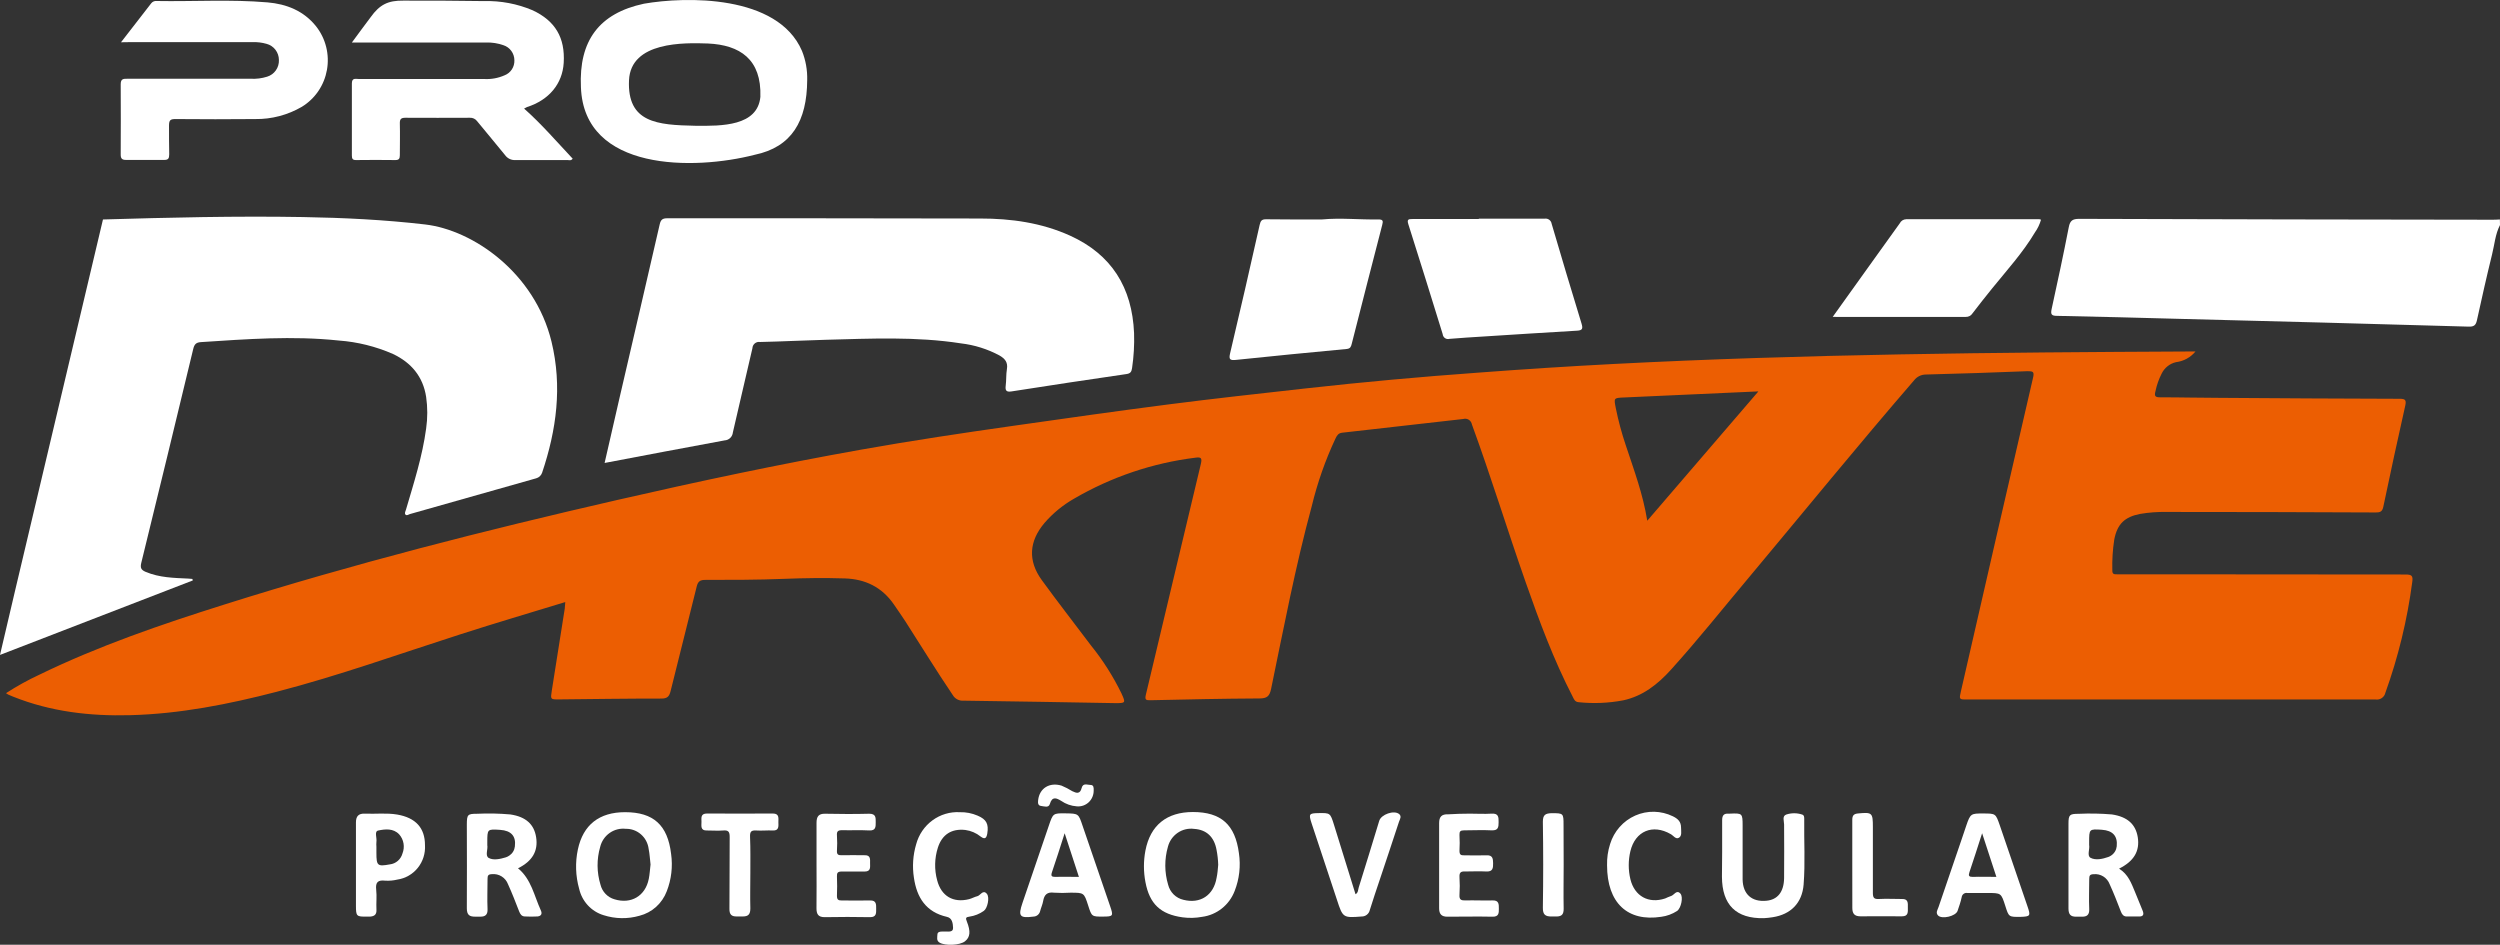
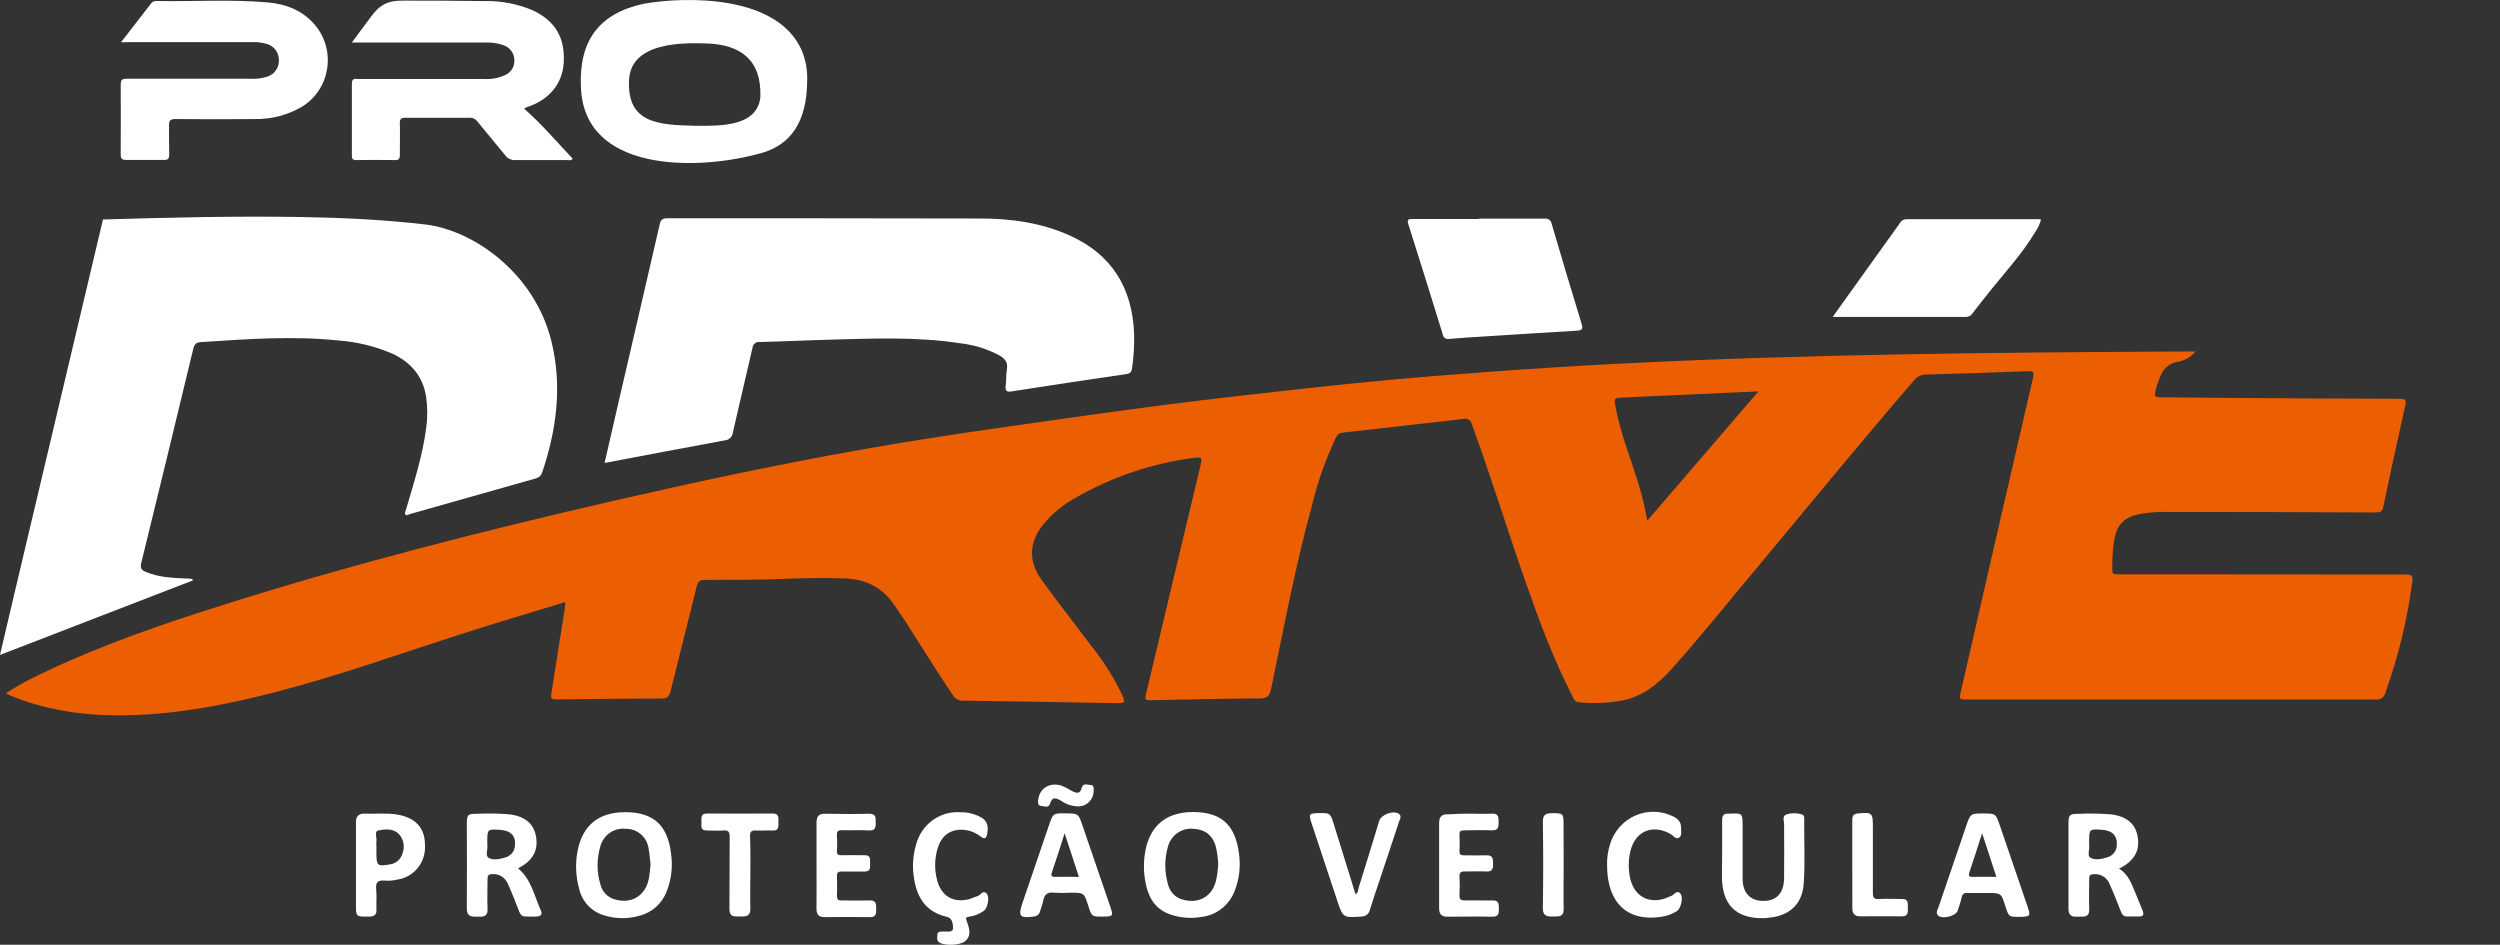
<svg xmlns="http://www.w3.org/2000/svg" width="172" height="65" viewBox="0 0 172 65" fill="none">
  <rect x="0" y="0" width="172" height="65" fill="#333333" stroke="none" />
  <g clip-path="url(#clip0_22_2)">
-     <path d="M172 15.482C171.672 16.114 171.624 16.827 171.457 17.493C171.084 19.005 170.745 20.524 170.411 22.044C170.337 22.377 170.204 22.484 169.845 22.472C163.187 22.281 156.527 22.102 149.867 21.935C147.087 21.86 144.31 21.785 141.531 21.731C141.152 21.731 141.07 21.639 141.152 21.263C141.562 19.39 141.963 17.528 142.331 15.632C142.419 15.169 142.6 15.057 143.052 15.057C152.512 15.088 161.97 15.108 171.426 15.117C171.613 15.117 171.799 15.117 171.992 15.097L172 15.482Z" fill="white" />
    <path d="M13.265 39.934L0 45.059C0.362 43.516 0.698 42.068 1.041 40.623C3.058 32.119 5.072 23.611 7.084 15.1C11.665 14.965 16.248 14.853 20.832 14.933C23.64 14.982 26.443 15.117 29.242 15.442C32.548 15.824 36.789 18.766 37.943 23.503C38.693 26.589 38.288 29.577 37.296 32.527C37.264 32.618 37.211 32.701 37.141 32.767C37.071 32.833 36.986 32.881 36.894 32.906C33.997 33.722 31.099 34.543 28.201 35.368C28.102 35.397 27.987 35.498 27.899 35.406C27.811 35.314 27.899 35.173 27.933 35.058C28.473 33.219 29.064 31.389 29.319 29.479C29.422 28.76 29.422 28.029 29.319 27.31C29.104 25.902 28.289 24.948 27.039 24.354C25.854 23.835 24.591 23.522 23.304 23.428C20.137 23.092 16.975 23.331 13.814 23.538C13.497 23.561 13.373 23.684 13.296 24.003C12.116 28.91 10.925 33.814 9.722 38.715C9.64 39.057 9.694 39.207 10.027 39.347C10.972 39.744 11.964 39.761 12.954 39.807L13.237 39.83L13.265 39.934Z" fill="white" />
    <path d="M41.597 31.852C41.947 30.324 42.281 28.855 42.62 27.39C43.542 23.408 44.473 19.427 45.386 15.442C45.459 15.12 45.575 15.017 45.906 15.017C53.083 15.017 60.263 15.017 67.44 15.034C69.561 15.034 71.65 15.321 73.619 16.212C76.475 17.507 77.894 19.78 78.024 22.923C78.05 23.726 78.004 24.53 77.886 25.325C77.849 25.572 77.781 25.695 77.501 25.735C74.862 26.119 72.223 26.517 69.583 26.931C69.23 26.985 69.151 26.862 69.193 26.531C69.241 26.155 69.213 25.77 69.275 25.399C69.357 24.922 69.134 24.672 68.766 24.457C67.941 24.015 67.041 23.732 66.114 23.624C63.026 23.144 59.918 23.296 56.813 23.377C55.306 23.417 53.801 23.497 52.289 23.529C52.226 23.518 52.161 23.521 52.1 23.538C52.038 23.555 51.981 23.584 51.931 23.625C51.882 23.666 51.842 23.716 51.813 23.774C51.784 23.832 51.768 23.895 51.766 23.96C51.327 25.893 50.858 27.818 50.422 29.749C50.409 29.894 50.344 30.03 50.24 30.131C50.136 30.231 50 30.291 49.857 30.298C47.142 30.798 44.416 31.315 41.597 31.852Z" fill="white" />
    <path d="M36.057 7.47C37.27 8.544 38.319 9.768 39.4 10.917C39.289 11.075 39.154 11.012 39.04 11.012C37.844 11.012 36.648 11.012 35.455 11.012C35.317 11.02 35.18 10.993 35.056 10.932C34.932 10.872 34.825 10.781 34.745 10.667C34.117 9.886 33.464 9.124 32.833 8.346C32.775 8.265 32.697 8.2 32.608 8.158C32.519 8.115 32.42 8.096 32.322 8.102C30.846 8.102 29.369 8.116 27.896 8.102C27.582 8.102 27.5 8.199 27.509 8.504C27.529 9.228 27.509 9.94 27.509 10.679C27.509 10.92 27.441 11.015 27.195 11.012C26.294 11 25.393 11 24.491 11.012C24.268 11.012 24.209 10.928 24.209 10.704C24.209 9.05 24.209 7.395 24.209 5.74C24.209 5.335 24.474 5.435 24.684 5.435C27.557 5.435 30.43 5.435 33.303 5.435C33.787 5.464 34.272 5.377 34.717 5.18C34.922 5.101 35.097 4.959 35.218 4.773C35.339 4.588 35.399 4.368 35.39 4.146C35.389 3.914 35.315 3.689 35.18 3.504C35.045 3.318 34.855 3.18 34.638 3.111C34.255 2.976 33.852 2.913 33.447 2.925C30.574 2.925 27.701 2.925 24.828 2.925H24.209C24.681 2.298 25.082 1.724 25.504 1.178C26.123 0.316 26.697 0.029 27.749 0.043C29.596 0.043 31.445 0.043 33.291 0.075C34.443 0.043 35.588 0.259 36.651 0.71C38.195 1.436 38.888 2.586 38.783 4.327C38.695 5.763 37.779 6.878 36.258 7.366C36.189 7.396 36.122 7.431 36.057 7.47Z" fill="white" />
    <path d="M8.325 2.908C9.069 1.954 9.739 1.092 10.406 0.224C10.449 0.169 10.505 0.126 10.569 0.099C10.633 0.072 10.702 0.062 10.771 0.069C13.316 0.115 15.861 -0.054 18.406 0.164C19.707 0.276 20.892 0.738 21.748 1.813C22.076 2.229 22.311 2.711 22.44 3.227C22.569 3.743 22.588 4.281 22.495 4.805C22.402 5.329 22.201 5.827 21.903 6.265C21.605 6.703 21.219 7.072 20.77 7.346C19.796 7.914 18.689 8.206 17.566 8.191C15.734 8.208 13.901 8.208 12.069 8.191C11.724 8.191 11.631 8.268 11.628 8.63C11.628 9.308 11.628 9.952 11.642 10.616C11.642 10.903 11.574 11.009 11.283 11.003C10.412 11.003 9.544 11.003 8.673 11.003C8.39 11.003 8.302 10.906 8.305 10.621C8.305 9.012 8.322 7.407 8.305 5.798C8.305 5.41 8.495 5.418 8.766 5.418H17.25C17.632 5.439 18.015 5.391 18.381 5.275C18.622 5.202 18.833 5.05 18.979 4.841C19.126 4.633 19.2 4.381 19.189 4.126C19.189 3.872 19.105 3.625 18.951 3.424C18.798 3.224 18.583 3.08 18.341 3.017C18.026 2.927 17.7 2.887 17.374 2.899C14.567 2.899 11.757 2.899 8.944 2.899L8.325 2.908Z" fill="white" />
    <path d="M101.741 15.046C103.245 15.046 104.752 15.046 106.265 15.046C106.321 15.035 106.377 15.036 106.432 15.049C106.487 15.061 106.539 15.085 106.584 15.118C106.63 15.151 106.669 15.194 106.698 15.242C106.727 15.291 106.746 15.345 106.755 15.402C107.428 17.7 108.113 19.987 108.81 22.262C108.915 22.61 108.875 22.731 108.499 22.751C106.361 22.874 104.224 23.015 102.086 23.15C101.297 23.202 100.508 23.245 99.719 23.314C99.667 23.328 99.612 23.331 99.559 23.322C99.505 23.312 99.455 23.291 99.411 23.259C99.366 23.228 99.329 23.187 99.303 23.139C99.276 23.091 99.26 23.038 99.255 22.983C98.478 20.461 97.692 17.942 96.894 15.428C96.789 15.1 96.894 15.066 97.177 15.069C98.698 15.069 100.22 15.069 101.741 15.069V15.046Z" fill="white" />
-     <path d="M90.967 15.097C92.257 14.976 93.54 15.123 94.83 15.097C95.163 15.097 95.166 15.206 95.096 15.479C94.391 18.203 93.692 20.927 93 23.653C92.952 23.834 92.918 23.983 92.658 24.009C90.111 24.247 87.566 24.497 85.023 24.762C84.61 24.802 84.534 24.719 84.633 24.299C85.328 21.363 86.005 18.423 86.663 15.479C86.728 15.192 86.807 15.083 87.107 15.086C88.388 15.106 89.677 15.097 90.967 15.097Z" fill="white" />
    <path d="M126.091 21.8L128.947 17.812C129.53 16.999 130.118 16.186 130.7 15.37C130.741 15.286 130.804 15.214 130.883 15.163C130.961 15.113 131.051 15.085 131.144 15.083C134.202 15.083 137.259 15.083 140.315 15.083C140.352 15.089 140.388 15.1 140.422 15.115C140.333 15.43 140.191 15.728 140.001 15.994C139.169 17.39 138.084 18.579 137.066 19.835C136.599 20.409 136.149 20.984 135.708 21.559C135.659 21.637 135.591 21.7 135.51 21.743C135.429 21.786 135.338 21.806 135.247 21.803C132.271 21.803 129.291 21.803 126.309 21.803C126.236 21.806 126.163 21.805 126.091 21.8Z" fill="white" />
    <path d="M118.484 58.608C118.484 57.881 118.484 57.157 118.484 56.433C118.484 56.1 118.597 55.965 118.908 55.979H119.002C119.878 55.939 119.892 55.953 119.892 56.818C119.892 58.047 119.892 59.277 119.892 60.507C119.909 61.526 120.531 62.067 121.527 61.972C122.299 61.9 122.732 61.368 122.746 60.412C122.763 59.185 122.746 57.953 122.746 56.723C122.746 56.493 122.599 56.148 122.89 56.042C123.247 55.923 123.633 55.923 123.99 56.042C124.131 56.085 124.134 56.235 124.131 56.364C124.111 57.861 124.205 59.36 124.089 60.854C123.99 62.124 123.207 62.914 121.962 63.104C121.763 63.137 121.562 63.159 121.36 63.17C119.443 63.213 118.476 62.256 118.47 60.317L118.484 58.608Z" fill="white" />
    <path d="M66.037 55.879C66.457 55.868 66.875 55.949 67.262 56.117C67.867 56.373 68.031 56.691 67.926 57.344C67.875 57.648 67.771 57.78 67.474 57.559C67.169 57.312 66.803 57.154 66.416 57.102C65.475 56.996 64.813 57.41 64.524 58.323C64.294 59.049 64.277 59.827 64.476 60.561C64.759 61.659 65.591 62.139 66.682 61.86C66.874 61.808 67.052 61.702 67.248 61.656C67.443 61.61 67.635 61.173 67.901 61.501C68.102 61.748 67.938 62.495 67.686 62.67C67.392 62.878 67.054 63.013 66.699 63.064C66.461 63.095 66.416 63.153 66.515 63.388C66.798 64.095 66.744 64.48 66.391 64.762C66.037 65.043 65.019 65.083 64.64 64.851C64.414 64.713 64.488 64.494 64.493 64.299C64.499 64.104 64.68 64.092 64.833 64.089C64.912 64.089 64.988 64.089 65.067 64.089C65.274 64.089 65.582 64.141 65.571 63.834C65.559 63.526 65.514 63.161 65.152 63.081C63.716 62.756 63.074 61.762 62.876 60.377C62.758 59.609 62.812 58.824 63.034 58.079C63.212 57.419 63.606 56.84 64.153 56.44C64.699 56.039 65.365 55.841 66.037 55.879Z" fill="white" />
    <path d="M93.26 61.524C93.45 61.42 93.43 61.219 93.478 61.067C93.959 59.539 94.422 58.007 94.892 56.47C95.028 56.031 95.901 55.723 96.255 56.002C96.45 56.154 96.317 56.361 96.255 56.525C95.822 57.852 95.376 59.177 94.934 60.504C94.703 61.202 94.459 61.9 94.244 62.607C94.216 62.736 94.144 62.852 94.04 62.934C93.937 63.015 93.81 63.058 93.679 63.055C92.406 63.156 92.384 63.144 91.982 61.906C91.4 60.148 90.817 58.39 90.235 56.634C90.028 56.002 90.068 55.953 90.695 55.942C91.521 55.927 91.521 55.927 91.776 56.737C92.272 58.339 92.766 59.934 93.26 61.524Z" fill="white" />
    <path d="M101.124 55.979C101.619 55.979 102.12 56.011 102.615 55.979C103.11 55.947 103.104 56.223 103.104 56.568C103.104 56.913 103.078 57.143 102.634 57.128C101.998 57.094 101.359 57.128 100.723 57.128C100.474 57.128 100.401 57.203 100.412 57.45C100.433 57.813 100.433 58.176 100.412 58.539C100.412 58.8 100.505 58.855 100.737 58.846C101.249 58.846 101.764 58.864 102.273 58.846C102.691 58.823 102.722 59.073 102.725 59.383C102.728 59.694 102.725 59.984 102.261 59.958C101.766 59.932 101.269 59.958 100.771 59.958C100.488 59.944 100.398 60.053 100.412 60.337C100.439 60.746 100.439 61.156 100.412 61.564C100.389 61.9 100.528 61.958 100.816 61.949C101.435 61.932 102.06 61.966 102.68 61.949C103.146 61.929 103.118 62.236 103.121 62.524C103.124 62.811 103.121 63.078 102.688 63.069C101.648 63.046 100.607 63.069 99.578 63.069C99.179 63.069 99.012 62.888 99.012 62.495C99.012 60.537 99.012 58.582 99.012 56.628C99.012 56.177 99.201 56.008 99.634 56.025C100.129 55.996 100.627 55.979 101.124 55.979Z" fill="white" />
    <path d="M56.177 59.487C56.177 58.524 56.177 57.562 56.177 56.614C56.177 56.18 56.315 55.976 56.771 55.985C57.78 56.005 58.79 56.013 59.799 55.985C60.266 55.985 60.249 56.249 60.249 56.559C60.249 56.87 60.266 57.16 59.799 57.134C59.18 57.099 58.555 57.134 57.936 57.117C57.636 57.117 57.562 57.206 57.582 57.49C57.605 57.836 57.605 58.184 57.582 58.53C57.568 58.786 57.664 58.846 57.899 58.84C58.428 58.823 58.956 58.84 59.485 58.84C59.91 58.826 59.861 59.128 59.861 59.386C59.861 59.645 59.926 59.961 59.499 59.961C58.971 59.961 58.442 59.961 57.916 59.961C57.633 59.961 57.571 60.05 57.582 60.308C57.602 60.751 57.599 61.193 57.582 61.633C57.582 61.886 57.667 61.958 57.905 61.952C58.558 61.952 59.211 61.966 59.864 61.952C60.305 61.937 60.28 62.239 60.28 62.526C60.28 62.814 60.308 63.101 59.864 63.101C58.824 63.078 57.783 63.084 56.739 63.101C56.31 63.101 56.174 62.911 56.174 62.498C56.188 61.443 56.177 60.464 56.177 59.487Z" fill="white" />
    <path d="M110.566 59.53C110.553 59.034 110.624 58.539 110.776 58.067C110.909 57.634 111.132 57.236 111.43 56.898C111.728 56.56 112.095 56.292 112.504 56.111C112.913 55.93 113.356 55.841 113.803 55.849C114.249 55.858 114.688 55.964 115.091 56.16C115.425 56.321 115.656 56.525 115.656 56.933C115.656 57.18 115.733 57.507 115.512 57.636C115.292 57.766 115.133 57.49 114.947 57.389C113.708 56.671 112.503 57.174 112.17 58.564C112.02 59.196 112.02 59.855 112.17 60.486C112.453 61.656 113.422 62.193 114.562 61.814C114.687 61.753 114.816 61.7 114.947 61.653C115.176 61.601 115.34 61.184 115.608 61.475C115.829 61.71 115.656 62.489 115.382 62.676C115.053 62.888 114.683 63.024 114.296 63.075C111.98 63.434 110.566 62.124 110.566 59.53Z" fill="white" />
    <path d="M51.624 60.044C51.624 60.863 51.601 61.682 51.624 62.498C51.624 62.894 51.488 63.049 51.126 63.052C50.971 63.052 50.818 63.052 50.663 63.052C50.329 63.052 50.179 62.914 50.185 62.532C50.205 60.88 50.185 59.228 50.202 57.576C50.202 57.211 50.1 57.108 49.755 57.137C49.41 57.165 49.011 57.137 48.638 57.137C48.174 57.154 48.262 56.809 48.262 56.545C48.262 56.281 48.183 55.97 48.646 55.97C50.151 55.987 51.655 55.97 53.171 55.97C53.635 55.97 53.55 56.309 53.553 56.562C53.555 56.815 53.62 57.165 53.162 57.137C52.789 57.119 52.416 57.163 52.031 57.137C51.647 57.111 51.593 57.252 51.604 57.59C51.638 58.409 51.624 59.228 51.624 60.044Z" fill="white" />
    <path d="M127.437 59.429C127.437 58.421 127.437 57.418 127.437 56.404C127.437 56.097 127.547 55.993 127.836 55.965C128.803 55.873 128.854 55.913 128.854 56.901C128.854 58.415 128.854 59.926 128.854 61.44C128.854 61.776 128.944 61.868 129.267 61.851C129.792 61.822 130.324 61.851 130.85 61.851C131.297 61.834 131.263 62.138 131.26 62.426C131.257 62.713 131.322 63.049 130.847 63.043C129.9 63.029 128.953 63.043 128.005 63.043C127.615 63.043 127.44 62.885 127.44 62.469C127.445 61.449 127.437 60.438 127.437 59.429Z" fill="white" />
    <path d="M107.58 59.504C107.58 60.512 107.56 61.515 107.58 62.532C107.58 62.914 107.442 63.043 107.108 63.055H106.735C106.325 63.055 106.141 62.931 106.149 62.452C106.18 60.481 106.18 58.51 106.149 56.539C106.149 56.062 106.319 55.965 106.738 55.947C107.563 55.947 107.572 55.947 107.572 56.755L107.58 59.504Z" fill="white" />
    <path d="M74.088 55.477C73.7 55.451 73.326 55.32 73.005 55.097C72.688 54.908 72.394 54.764 72.23 55.313C72.148 55.6 71.837 55.474 71.619 55.448C71.401 55.422 71.404 55.224 71.424 55.048C71.517 54.227 72.21 53.802 73.033 54.051C73.29 54.158 73.538 54.286 73.774 54.434C74.057 54.572 74.311 54.646 74.416 54.218C74.509 53.839 74.817 54.008 75.035 54.005C75.253 54.003 75.253 54.215 75.245 54.391C75.246 54.541 75.217 54.691 75.158 54.829C75.1 54.968 75.013 55.092 74.904 55.195C74.795 55.297 74.666 55.375 74.525 55.424C74.385 55.472 74.236 55.49 74.088 55.477Z" fill="white" />
    <path d="M55.535 5.513C55.554 4.824 55.432 4.14 55.176 3.502C53.505 -0.388 47.151 -0.244 44.303 0.255C41.218 0.913 39.818 2.804 39.968 6.001C40.177 11.816 47.77 11.719 51.921 10.65C54.474 10.118 55.518 8.331 55.535 5.513ZM52.314 6.665C52.119 8.676 49.676 8.676 47.835 8.653C45.225 8.601 43.144 8.446 43.276 5.522C43.395 2.844 47.077 2.936 48.714 2.993C50.9 3.094 52.402 4.071 52.314 6.665Z" fill="white" />
    <path d="M165.502 39.526C159.735 39.526 153.97 39.521 148.207 39.512C147.359 39.512 146.51 39.512 145.645 39.512C145.45 39.512 145.325 39.512 145.328 39.242C145.309 38.532 145.353 37.822 145.461 37.121C145.668 36.05 146.179 35.558 147.254 35.355C147.852 35.255 148.458 35.21 149.064 35.222C153.852 35.222 158.639 35.234 163.423 35.257C163.706 35.257 163.893 35.239 163.969 34.88C164.455 32.555 164.959 30.235 165.479 27.919C165.578 27.488 165.456 27.437 165.075 27.437C160.927 27.425 156.78 27.403 152.632 27.371C151.295 27.371 149.96 27.333 148.623 27.336C148.275 27.336 148.204 27.25 148.297 26.911C148.383 26.495 148.524 26.093 148.716 25.716C148.811 25.515 148.95 25.339 149.122 25.201C149.294 25.062 149.494 24.965 149.709 24.917C150.231 24.855 150.711 24.592 151.049 24.182H150.529C137.34 24.248 124.151 24.36 110.974 25.044C107.903 25.204 104.834 25.401 101.766 25.633C97.771 25.92 93.781 26.282 89.796 26.727C86.666 27.078 83.533 27.419 80.405 27.822C76.865 28.276 73.336 28.781 69.795 29.284C66.255 29.787 62.76 30.31 59.259 30.933C53.637 31.933 48.05 33.119 42.482 34.395C33.368 36.486 24.319 38.785 15.4 41.603C11.074 42.968 6.787 44.436 2.692 46.427C1.904 46.794 1.143 47.216 0.413 47.691C0.462 47.727 0.513 47.759 0.566 47.788C0.679 47.84 0.792 47.886 0.908 47.932C3.495 48.966 6.193 49.277 8.947 49.205C12.383 49.116 15.734 48.452 19.042 47.593C23.329 46.481 27.494 44.982 31.705 43.631C34.069 42.87 36.45 42.169 38.891 41.422C38.873 41.632 38.871 41.755 38.854 41.879C38.556 43.762 38.259 45.642 37.963 47.521C37.87 48.122 37.864 48.122 38.469 48.119C40.816 48.096 43.16 48.059 45.508 48.061C45.929 48.061 46.05 47.901 46.141 47.533C46.729 45.137 47.346 42.746 47.934 40.35C48.021 39.991 48.177 39.894 48.533 39.897C50.335 39.897 52.136 39.897 53.937 39.825C55.334 39.77 56.734 39.75 58.134 39.796C59.533 39.842 60.679 40.394 61.502 41.589C61.764 41.977 62.039 42.359 62.293 42.755C63.376 44.444 64.428 46.157 65.551 47.82C65.624 47.945 65.73 48.047 65.857 48.115C65.983 48.183 66.126 48.214 66.269 48.205C69.75 48.251 73.228 48.314 76.709 48.375C77.447 48.375 77.459 48.375 77.156 47.705C76.584 46.532 75.883 45.428 75.066 44.416C73.935 42.907 72.776 41.431 71.673 39.908C70.706 38.575 70.796 37.239 71.86 35.981C72.435 35.316 73.117 34.755 73.876 34.32C76.452 32.815 79.299 31.852 82.249 31.488C82.614 31.442 82.721 31.488 82.619 31.918C81.35 37.208 80.103 42.502 78.836 47.794C78.754 48.142 78.836 48.185 79.147 48.176C81.647 48.122 84.146 48.064 86.649 48.053C87.161 48.053 87.347 47.906 87.452 47.395C88.323 43.189 89.123 38.969 90.249 34.823C90.636 33.218 91.183 31.657 91.883 30.166C91.982 29.968 92.07 29.798 92.344 29.77C95.121 29.459 97.896 29.145 100.669 28.827C100.733 28.808 100.8 28.803 100.866 28.812C100.933 28.821 100.996 28.844 101.053 28.88C101.109 28.916 101.158 28.963 101.195 29.02C101.232 29.076 101.257 29.14 101.269 29.206C102.581 32.792 103.698 36.443 104.962 40.046C105.903 42.729 106.89 45.392 108.197 47.923C108.287 48.102 108.347 48.291 108.61 48.311C109.63 48.417 110.66 48.375 111.669 48.185C113.018 47.898 114.05 47.085 114.961 46.076C116.821 44.019 118.546 41.847 120.334 39.718C124.114 35.199 127.833 30.628 131.684 26.173C131.781 26.045 131.906 25.942 132.049 25.872C132.192 25.802 132.349 25.766 132.507 25.767C134.837 25.708 137.166 25.631 139.495 25.538C139.865 25.538 139.973 25.564 139.874 25.986C138.209 33.178 136.556 40.366 134.914 47.55C134.781 48.125 134.781 48.125 135.346 48.125C144.716 48.125 154.084 48.125 163.452 48.125C163.6 48.146 163.751 48.109 163.874 48.022C163.997 47.936 164.083 47.805 164.116 47.656C165 45.201 165.618 42.655 165.96 40.063C166.028 39.612 165.934 39.526 165.502 39.526ZM113.332 35.826C113.032 33.967 112.407 32.312 111.853 30.634C111.567 29.788 111.336 28.925 111.16 28.049C111.033 27.391 111.03 27.379 111.689 27.348L120.978 26.928L113.332 35.826Z" fill="#EC5E02" />
    <path d="M85.238 58.703C84.981 56.735 84.011 55.87 82.074 55.867C80.272 55.867 79.141 56.775 78.805 58.519C78.669 59.233 78.669 59.968 78.805 60.682C79.087 62.193 79.848 62.903 81.364 63.113C81.811 63.173 82.264 63.161 82.707 63.078C83.203 63.014 83.672 62.814 84.066 62.501C84.46 62.188 84.763 61.773 84.944 61.3C85.268 60.476 85.369 59.58 85.238 58.703ZM83.702 60.392C83.502 61.599 82.571 62.205 81.418 61.906C81.166 61.849 80.934 61.722 80.749 61.54C80.564 61.357 80.432 61.126 80.368 60.872C80.113 60.022 80.107 59.114 80.352 58.26C80.453 57.866 80.694 57.523 81.027 57.296C81.36 57.069 81.764 56.974 82.161 57.028C83.01 57.082 83.536 57.582 83.697 58.464C83.764 58.806 83.803 59.153 83.813 59.501C83.787 59.8 83.765 60.099 83.702 60.392Z" fill="white" />
    <path d="M46.172 58.751C45.937 56.763 44.956 55.878 43.005 55.878C41.232 55.878 40.123 56.74 39.759 58.435C39.567 59.334 39.597 60.267 39.846 61.15C39.943 61.575 40.149 61.967 40.443 62.285C40.737 62.604 41.109 62.838 41.52 62.963C42.325 63.223 43.188 63.237 44 63.003C44.423 62.895 44.815 62.686 45.141 62.392C45.467 62.097 45.719 61.728 45.875 61.314C46.192 60.501 46.294 59.617 46.172 58.751ZM44.634 60.475C44.399 61.65 43.412 62.222 42.275 61.871C42.042 61.805 41.831 61.677 41.662 61.501C41.493 61.325 41.373 61.107 41.314 60.869C41.053 60.02 41.046 59.112 41.294 58.26C41.39 57.873 41.621 57.534 41.944 57.307C42.267 57.079 42.66 56.978 43.05 57.022C43.436 57.013 43.811 57.151 44.102 57.407C44.394 57.663 44.581 58.021 44.628 58.41C44.699 58.763 44.716 59.128 44.758 59.478C44.716 59.826 44.699 60.159 44.634 60.481V60.475Z" fill="white" />
    <path d="M37.208 62.63C36.75 61.633 36.555 60.486 35.639 59.739C36.631 59.245 37.033 58.55 36.886 57.605C36.75 56.714 36.179 56.189 35.107 56.033C34.349 55.966 33.588 55.951 32.828 55.987C32.172 55.987 32.121 56.039 32.118 56.723C32.118 58.645 32.135 60.57 32.118 62.492C32.118 62.952 32.305 63.066 32.684 63.066H33.057C33.382 63.066 33.56 62.937 33.543 62.549C33.512 61.857 33.543 61.164 33.543 60.469C33.543 60.236 33.588 60.15 33.846 60.142C34.079 60.118 34.314 60.173 34.514 60.298C34.714 60.423 34.867 60.611 34.951 60.834C35.234 61.452 35.472 62.078 35.718 62.707C35.794 62.9 35.893 63.046 36.105 63.052C36.399 63.068 36.694 63.068 36.987 63.052C37.219 63.023 37.327 62.888 37.208 62.63ZM35.424 58.234C35.41 58.359 35.37 58.48 35.305 58.588C35.241 58.696 35.154 58.788 35.05 58.858C34.975 58.912 34.892 58.955 34.804 58.984C34.411 59.102 33.956 59.208 33.625 59.027C33.359 58.88 33.583 58.415 33.526 58.148V57.955C33.526 57.036 33.526 57.036 34.406 57.094C35.171 57.145 35.51 57.523 35.424 58.228V58.234Z" fill="white" />
    <path d="M147.404 62.63C147.226 62.213 147.067 61.785 146.889 61.369C146.64 60.777 146.428 60.156 145.792 59.763C146.824 59.248 147.226 58.547 147.079 57.605C146.937 56.712 146.369 56.192 145.297 56.033C144.538 55.969 143.776 55.955 143.015 55.99C142.382 55.99 142.311 56.054 142.311 56.683C142.311 58.619 142.311 60.558 142.311 62.495C142.311 62.908 142.45 63.069 142.834 63.069H143.253C143.584 63.069 143.753 62.937 143.739 62.552C143.708 61.86 143.739 61.165 143.739 60.472C143.739 60.237 143.787 60.153 144.042 60.145C144.276 60.121 144.511 60.176 144.711 60.302C144.91 60.428 145.064 60.617 145.147 60.84C145.43 61.458 145.671 62.081 145.914 62.71C145.99 62.906 146.092 63.049 146.304 63.055C146.587 63.055 146.892 63.055 147.186 63.055C147.48 63.055 147.514 62.886 147.404 62.63ZM145.631 58.228C145.617 58.354 145.577 58.475 145.512 58.582C145.448 58.69 145.361 58.782 145.258 58.852C145.194 58.898 145.125 58.935 145.051 58.961C144.647 59.102 144.18 59.202 143.832 59.019C143.567 58.881 143.79 58.41 143.733 58.139V57.95C143.733 57.031 143.733 57.031 144.613 57.088C145.362 57.14 145.704 57.525 145.631 58.228Z" fill="white" />
    <path d="M139.486 62.343L137.586 56.783C137.303 55.97 137.303 55.97 136.455 55.968C135.606 55.965 135.564 55.968 135.281 56.798L134.95 57.778C134.424 59.317 133.893 60.86 133.372 62.403C133.31 62.584 133.16 62.788 133.33 62.977C133.587 63.265 134.554 63.041 134.682 62.667C134.786 62.357 134.899 62.044 134.964 61.725C134.97 61.679 134.985 61.636 135.008 61.596C135.031 61.557 135.062 61.523 135.098 61.496C135.135 61.469 135.177 61.45 135.221 61.44C135.265 61.43 135.31 61.429 135.355 61.438C135.821 61.438 136.288 61.438 136.752 61.438C137.679 61.438 137.679 61.438 137.965 62.328C138.205 63.087 138.205 63.087 138.991 63.081C139.693 63.058 139.721 63.021 139.486 62.343ZM135.734 60.331C135.468 60.331 135.411 60.263 135.496 60.01C135.779 59.148 136.062 58.309 136.37 57.327C136.715 58.384 137.026 59.337 137.351 60.329C136.766 60.332 136.243 60.309 135.734 60.331Z" fill="white" />
    <path d="M76.376 62.342L74.484 56.821C74.201 55.973 74.201 55.973 73.322 55.959C72.442 55.944 72.448 55.959 72.159 56.806C71.558 58.576 70.955 60.344 70.35 62.11C70.033 63.041 70.149 63.184 71.107 63.061C71.216 63.057 71.32 63.017 71.403 62.946C71.486 62.875 71.543 62.778 71.566 62.67C71.625 62.44 71.73 62.225 71.769 61.992C71.846 61.547 72.052 61.354 72.521 61.417C72.898 61.441 73.276 61.441 73.652 61.417C74.583 61.417 74.583 61.417 74.868 62.305C75.112 63.066 75.112 63.066 75.898 63.061C76.588 63.058 76.61 63.023 76.376 62.342ZM72.609 60.331C72.346 60.331 72.29 60.268 72.374 60.01C72.657 59.165 72.94 58.312 73.248 57.326L74.229 60.331C73.653 60.331 73.132 60.311 72.609 60.331Z" fill="white" />
    <path d="M27.333 56.042C26.595 55.916 25.846 56.011 25.105 55.979C24.672 55.959 24.483 56.154 24.489 56.597C24.489 57.588 24.489 58.579 24.489 59.573V62.311C24.489 63.038 24.528 63.075 25.241 63.061C25.317 63.061 25.396 63.061 25.473 63.061C25.755 63.038 25.919 62.926 25.9 62.587C25.874 62.133 25.934 61.67 25.883 61.219C25.823 60.693 26.002 60.53 26.508 60.59C26.787 60.606 27.067 60.581 27.339 60.515C27.891 60.435 28.393 60.147 28.745 59.708C29.098 59.269 29.274 58.711 29.239 58.145C29.239 56.962 28.6 56.261 27.333 56.042ZM27.69 58.717C27.636 58.916 27.524 59.095 27.369 59.229C27.215 59.363 27.024 59.447 26.822 59.469C25.973 59.625 25.897 59.567 25.897 58.679V58.257C25.887 58.148 25.887 58.039 25.897 57.93C25.945 57.642 25.736 57.2 26.021 57.14C26.496 57.039 27.059 56.976 27.463 57.404C27.619 57.579 27.722 57.795 27.762 58.027C27.802 58.26 27.777 58.498 27.69 58.717Z" fill="white" />
  </g>
  <defs>
    <clipPath id="clip0_22_2">
      <rect width="172" height="65" fill="white" />
    </clipPath>
  </defs>
</svg>